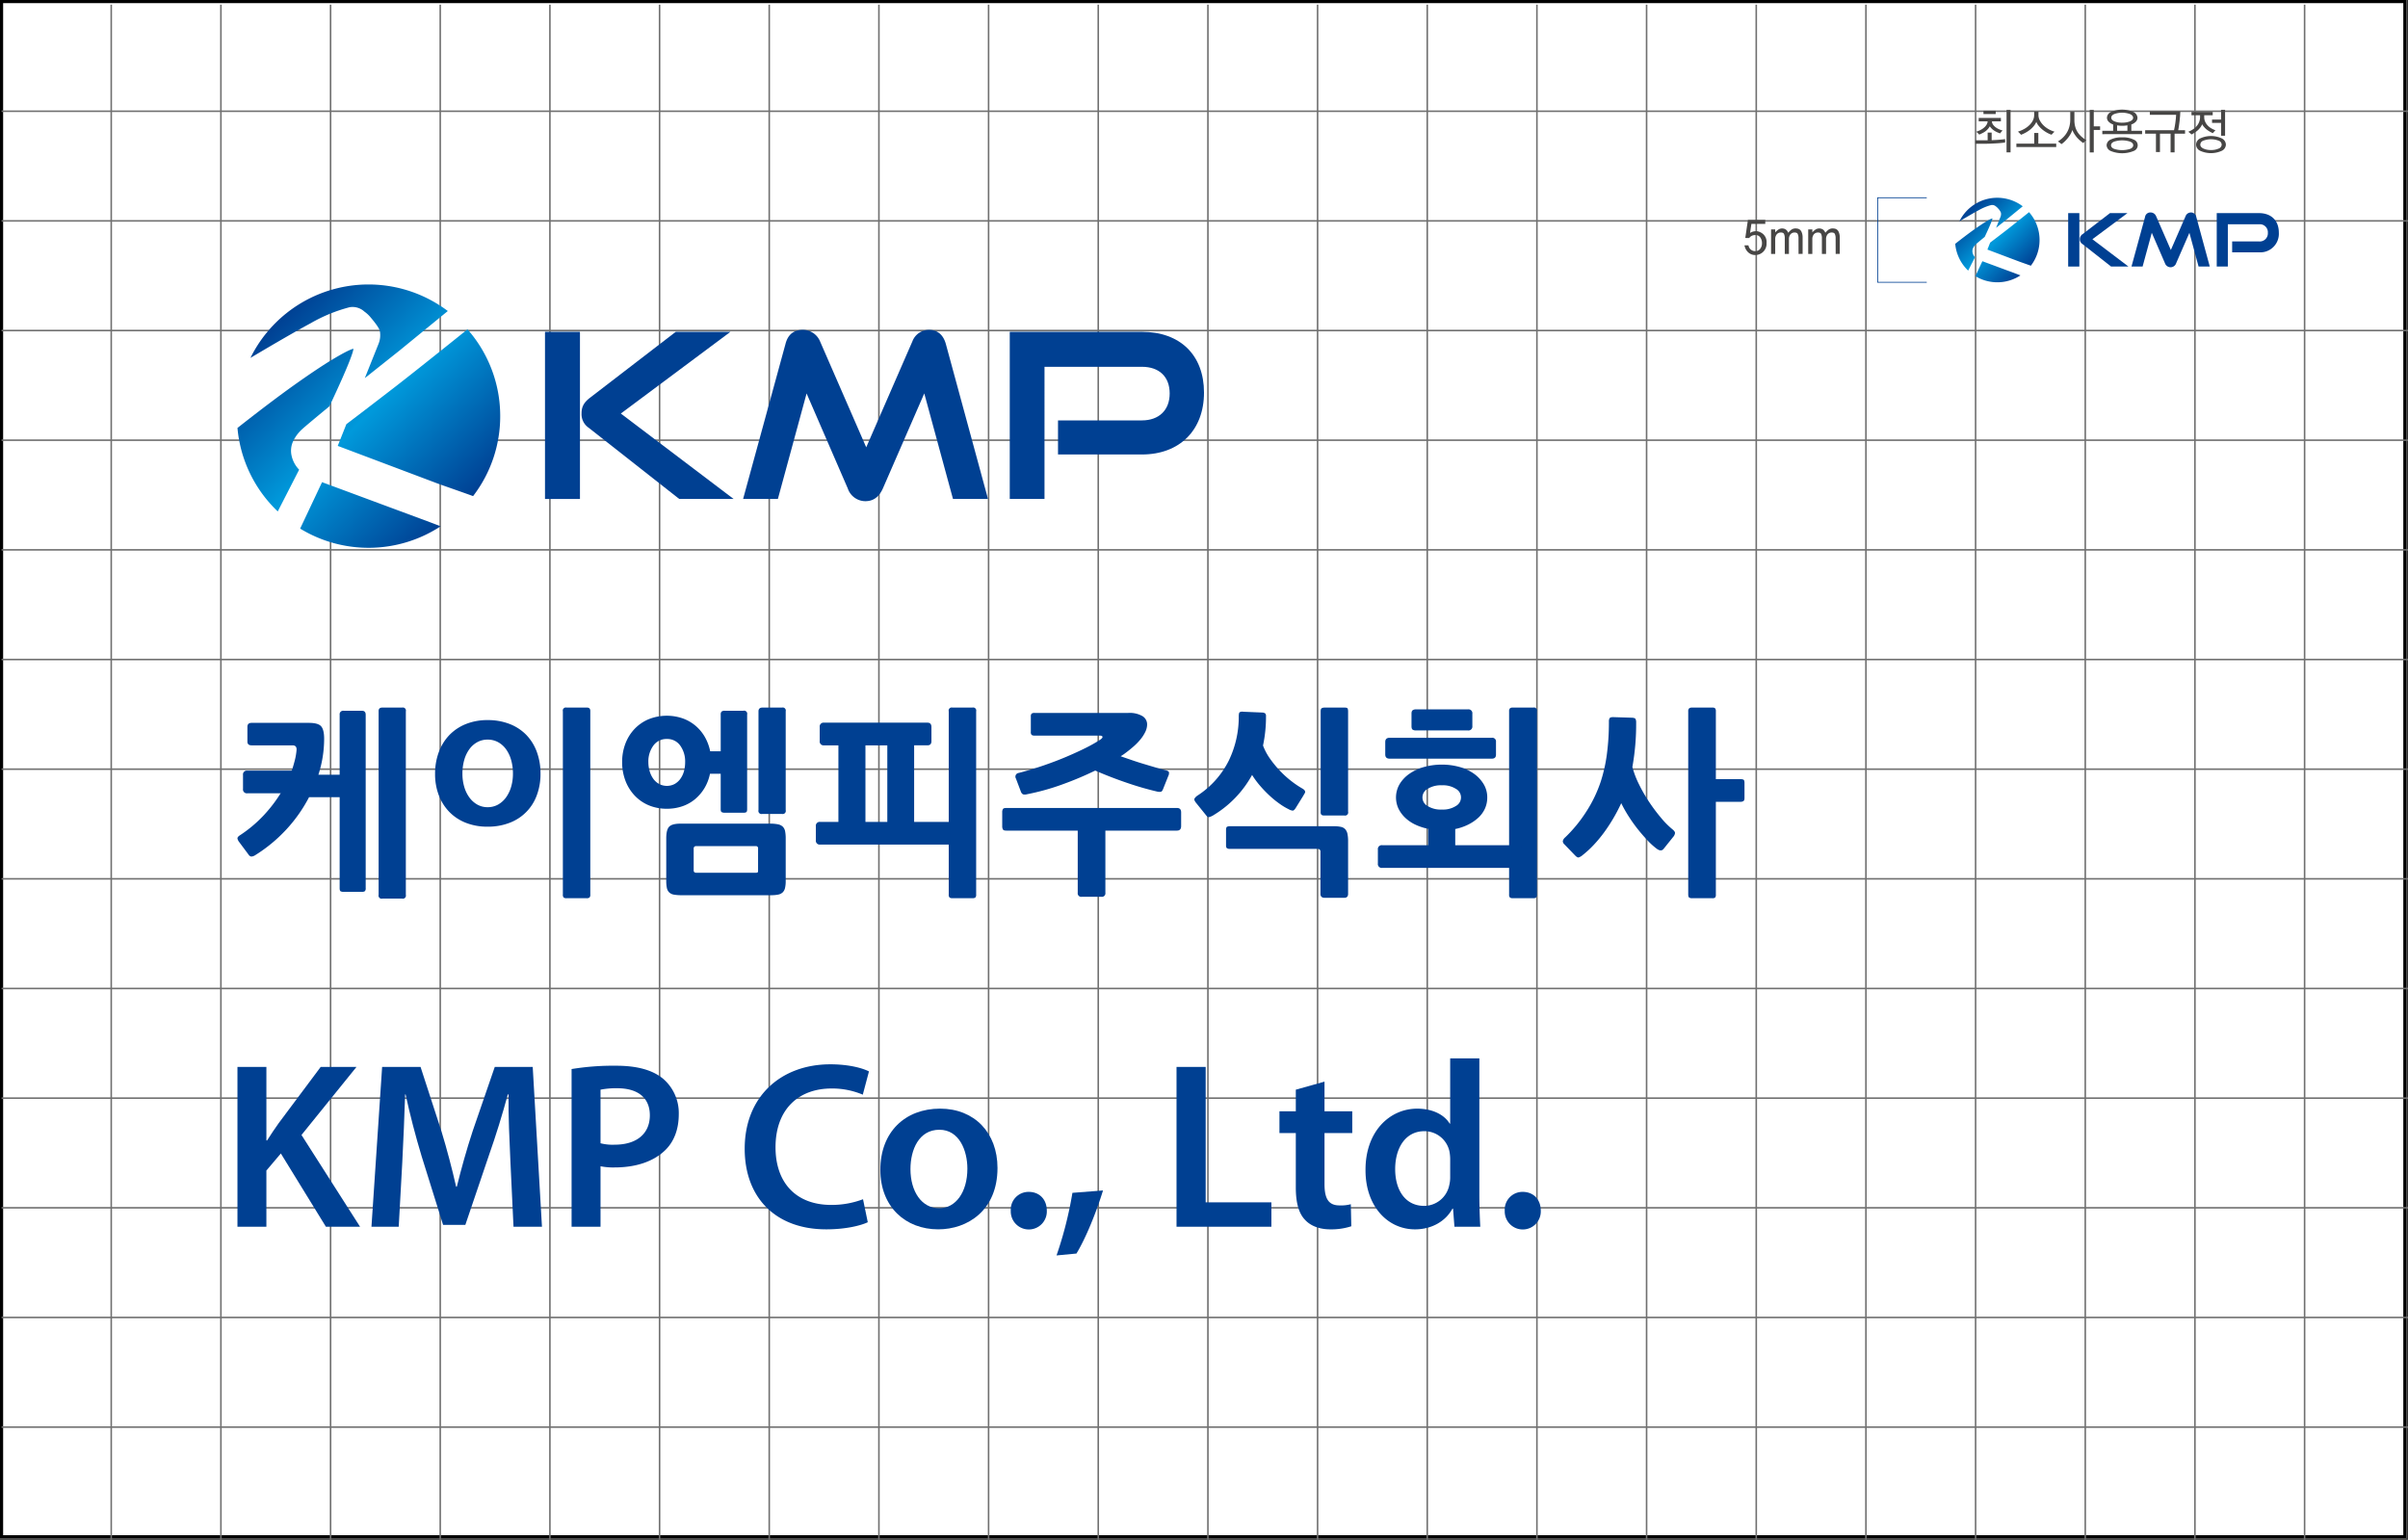
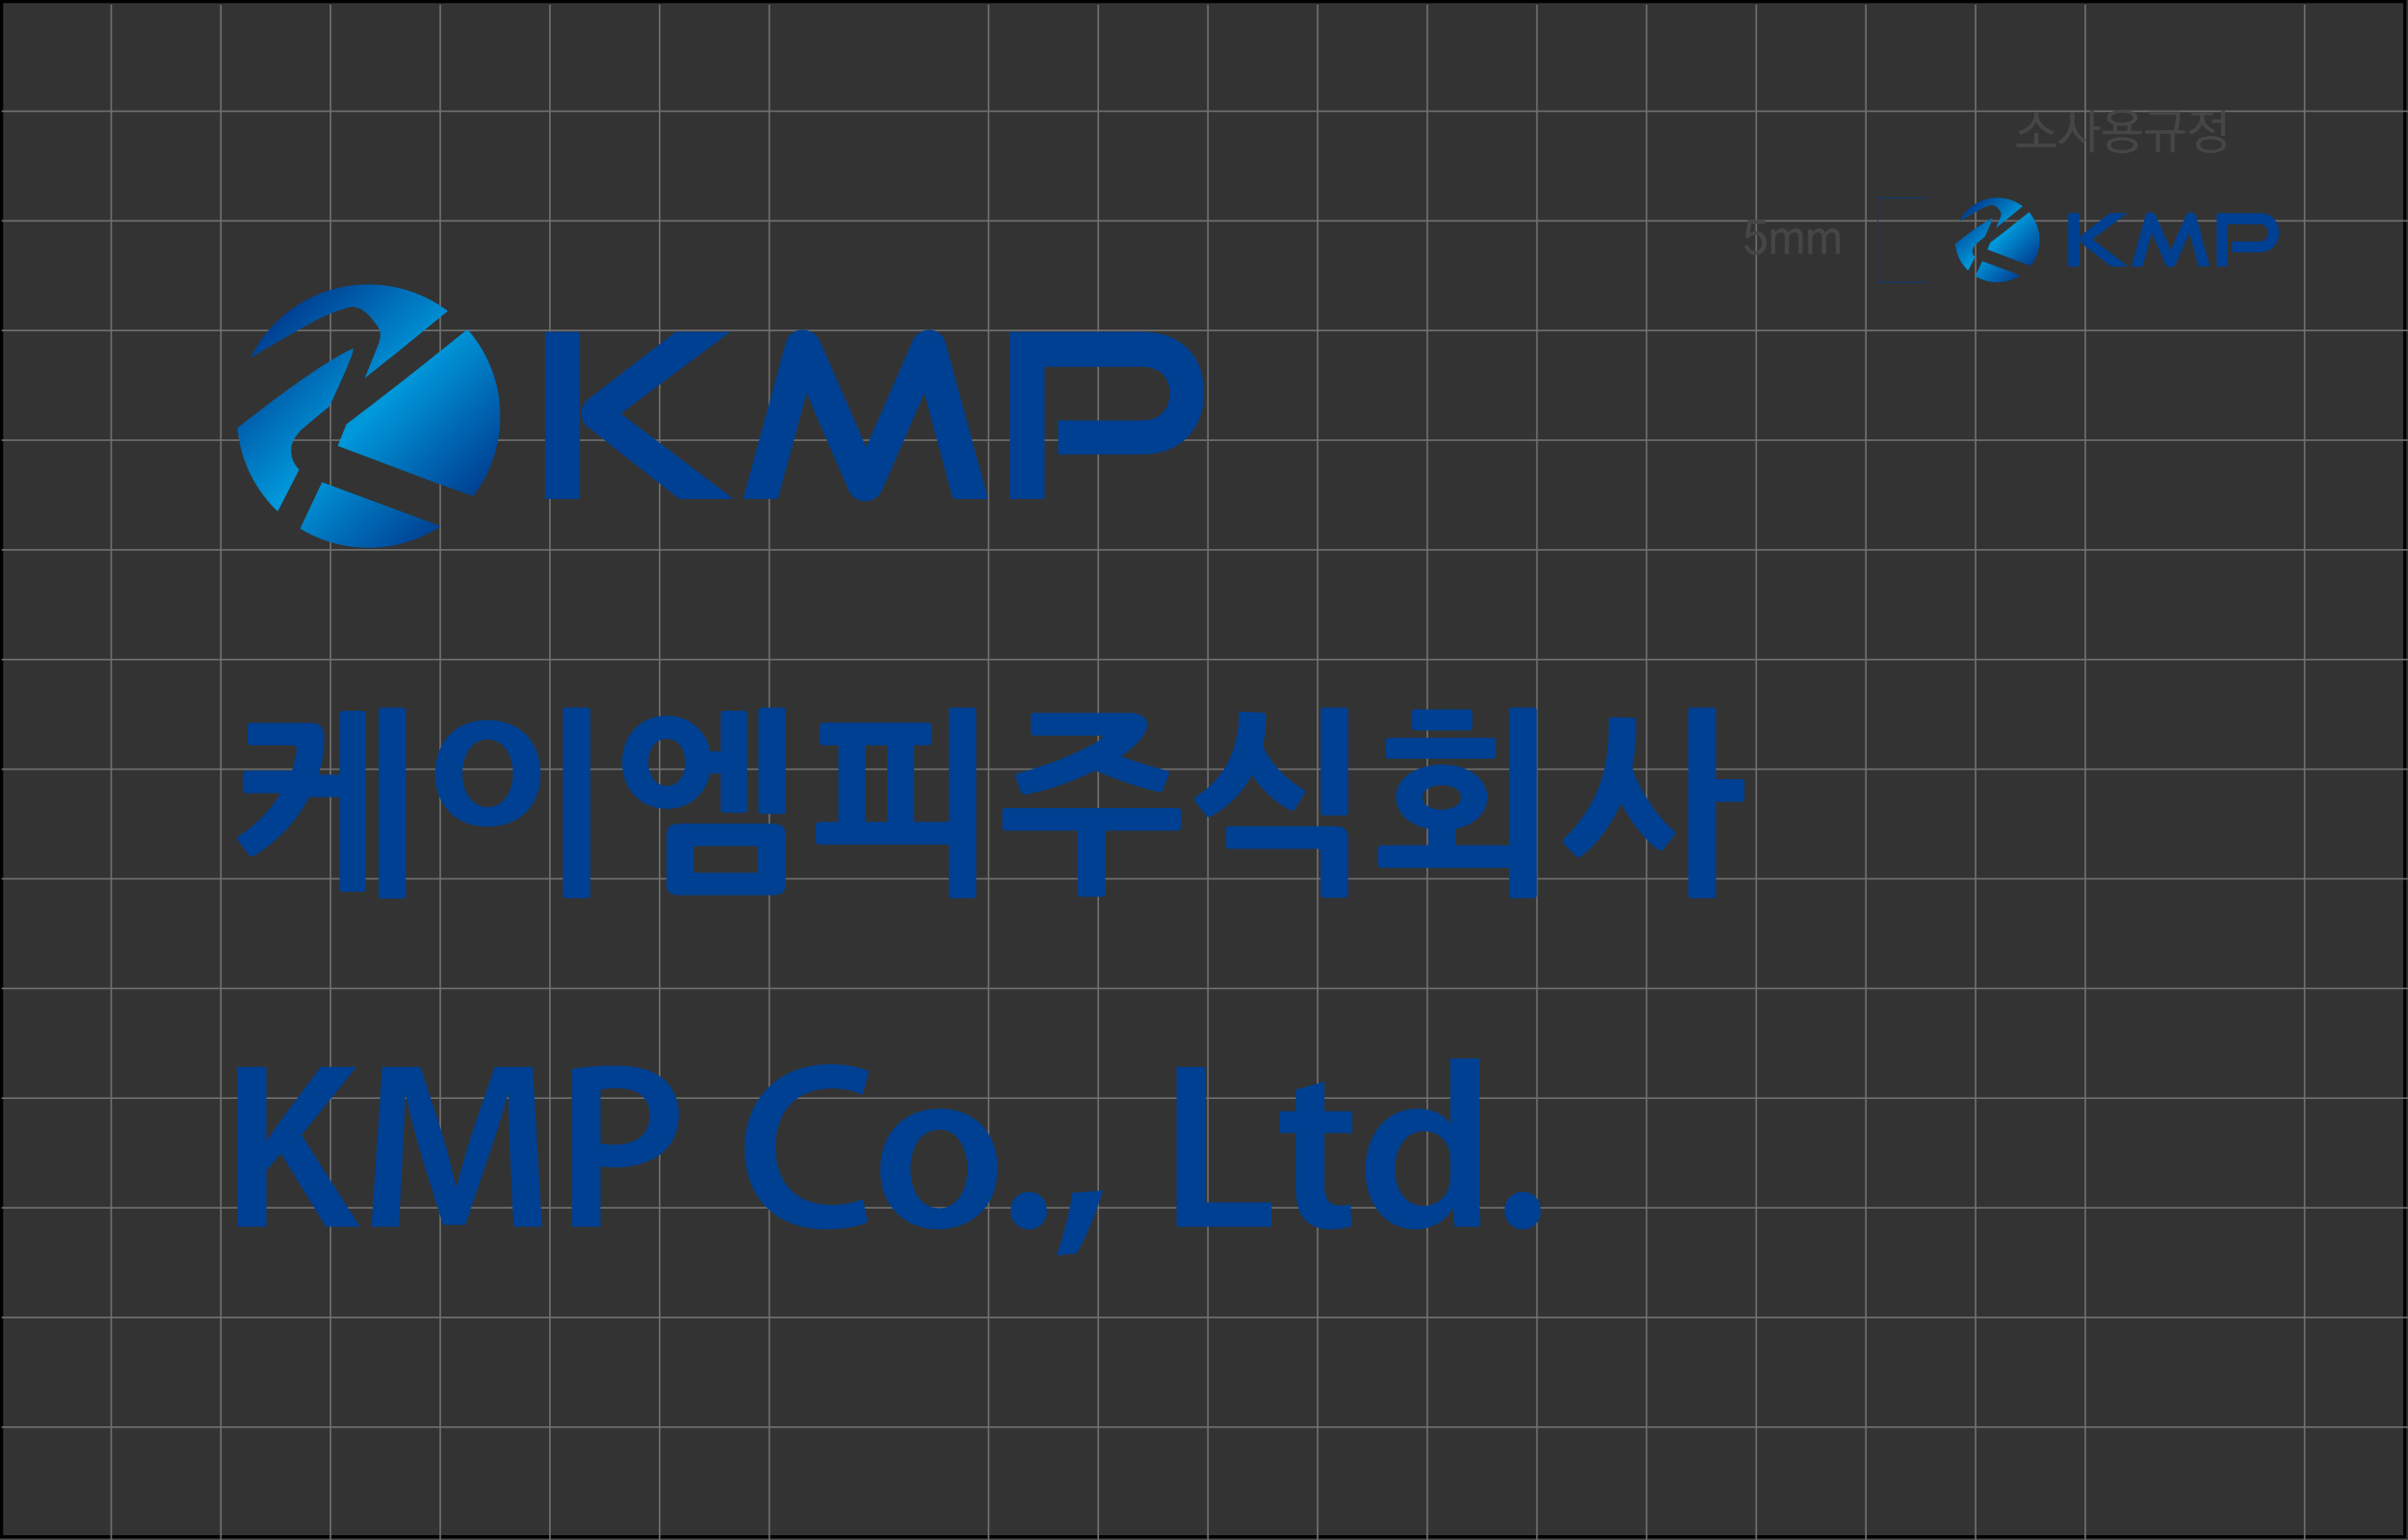
<svg xmlns="http://www.w3.org/2000/svg" width="768.5" height="491.5" viewBox="0 0 768.5 491.5">
  <rect x="0" y="0" width="768.5" height="491.5" fill="#333333" stroke="none" />
  <defs>
    <linearGradient id="linear-gradient" x1="0.144" y1="0.147" x2="0.85" y2="0.851" gradientUnits="objectBoundingBox">
      <stop offset="0" stop-color="#004093" />
      <stop offset="0.495" stop-color="#0099db" />
      <stop offset="1" stop-color="#004093" />
    </linearGradient>
  </defs>
  <g id="그룹_116" data-name="그룹 116" transform="translate(-192 -2189)">
    <g id="그룹_101" data-name="그룹 101">
      <g id="사각형_44" data-name="사각형 44" transform="translate(192 2189)" fill="#fff" stroke="#000" stroke-width="1">
-         <rect width="768" height="491" stroke="none" />
        <rect x="0.5" y="0.5" width="767" height="490" fill="none" />
      </g>
      <line id="선_12" data-name="선 12" x2="768" transform="translate(192.5 2224.5)" fill="none" stroke="#707070" stroke-width="0.5" />
      <line id="선_25" data-name="선 25" y2="490" transform="translate(227.5 2190.5)" fill="none" stroke="#707070" stroke-width="0.5" />
      <line id="선_27" data-name="선 27" y2="490" transform="translate(262.5 2190.5)" fill="none" stroke="#707070" stroke-width="0.5" />
      <line id="선_28" data-name="선 28" y2="490" transform="translate(297.5 2190.5)" fill="none" stroke="#707070" stroke-width="0.5" />
      <line id="선_29" data-name="선 29" y2="490" transform="translate(332.5 2190.5)" fill="none" stroke="#707070" stroke-width="0.5" />
      <line id="선_30" data-name="선 30" y2="490" transform="translate(367.5 2190.5)" fill="none" stroke="#707070" stroke-width="0.5" />
      <line id="선_31" data-name="선 31" y2="490" transform="translate(402.5 2190.5)" fill="none" stroke="#707070" stroke-width="0.5" />
      <line id="선_32" data-name="선 32" y2="490" transform="translate(437.5 2190.5)" fill="none" stroke="#707070" stroke-width="0.5" />
-       <line id="선_33" data-name="선 33" y2="490" transform="translate(472.5 2190.5)" fill="none" stroke="#707070" stroke-width="0.5" />
      <line id="선_34" data-name="선 34" y2="490" transform="translate(507.5 2190.5)" fill="none" stroke="#707070" stroke-width="0.5" />
      <line id="선_35" data-name="선 35" y2="490" transform="translate(542.5 2190.5)" fill="none" stroke="#707070" stroke-width="0.5" />
      <line id="선_36" data-name="선 36" y2="490" transform="translate(577.5 2190.5)" fill="none" stroke="#707070" stroke-width="0.5" />
      <line id="선_37" data-name="선 37" y2="490" transform="translate(612.5 2190.5)" fill="none" stroke="#707070" stroke-width="0.5" />
      <line id="선_38" data-name="선 38" y2="490" transform="translate(647.5 2190.5)" fill="none" stroke="#707070" stroke-width="0.5" />
      <line id="선_39" data-name="선 39" y2="490" transform="translate(682.5 2190.5)" fill="none" stroke="#707070" stroke-width="0.5" />
      <line id="선_40" data-name="선 40" y2="490" transform="translate(717.5 2190.5)" fill="none" stroke="#707070" stroke-width="0.5" />
      <line id="선_41" data-name="선 41" y2="490" transform="translate(752.5 2190.5)" fill="none" stroke="#707070" stroke-width="0.5" />
      <line id="선_42" data-name="선 42" y2="490" transform="translate(787.5 2190.5)" fill="none" stroke="#707070" stroke-width="0.5" />
      <line id="선_43" data-name="선 43" y2="490" transform="translate(822.5 2190.5)" fill="none" stroke="#707070" stroke-width="0.5" />
      <line id="선_44" data-name="선 44" y2="490" transform="translate(857.5 2190.5)" fill="none" stroke="#707070" stroke-width="0.5" />
-       <line id="선_45" data-name="선 45" y2="490" transform="translate(892.5 2190.5)" fill="none" stroke="#707070" stroke-width="0.5" />
      <line id="선_46" data-name="선 46" y2="490" transform="translate(927.5 2190.5)" fill="none" stroke="#707070" stroke-width="0.5" />
      <line id="선_13" data-name="선 13" x2="768" transform="translate(192.5 2259.5)" fill="none" stroke="#707070" stroke-width="0.5" />
      <line id="선_14" data-name="선 14" x2="768" transform="translate(192.5 2294.5)" fill="none" stroke="#707070" stroke-width="0.5" />
      <line id="선_15" data-name="선 15" x2="768" transform="translate(192.5 2329.5)" fill="none" stroke="#707070" stroke-width="0.5" />
      <line id="선_16" data-name="선 16" x2="768" transform="translate(192.5 2364.5)" fill="none" stroke="#707070" stroke-width="0.5" />
      <line id="선_17" data-name="선 17" x2="768" transform="translate(192.5 2399.5)" fill="none" stroke="#707070" stroke-width="0.5" />
      <line id="선_18" data-name="선 18" x2="768" transform="translate(192.5 2434.5)" fill="none" stroke="#707070" stroke-width="0.5" />
      <line id="선_19" data-name="선 19" x2="768" transform="translate(192.5 2469.5)" fill="none" stroke="#707070" stroke-width="0.5" />
      <line id="선_20" data-name="선 20" x2="768" transform="translate(192.5 2504.5)" fill="none" stroke="#707070" stroke-width="0.5" />
      <line id="선_21" data-name="선 21" x2="768" transform="translate(192.5 2539.5)" fill="none" stroke="#707070" stroke-width="0.5" />
      <line id="선_22" data-name="선 22" x2="768" transform="translate(192.5 2574.5)" fill="none" stroke="#707070" stroke-width="0.5" />
      <line id="선_23" data-name="선 23" x2="768" transform="translate(192.5 2609.5)" fill="none" stroke="#707070" stroke-width="0.5" />
      <line id="선_24" data-name="선 24" x2="768" transform="translate(192.5 2644.5)" fill="none" stroke="#707070" stroke-width="0.5" />
    </g>
    <g id="그룹_68" data-name="그룹 68" transform="translate(267.783 2279.796)">
      <g id="그룹_58" data-name="그룹 58" transform="translate(0 0)">
        <g id="그룹_57" data-name="그룹 57" transform="translate(98.149 14.481)">
          <rect id="사각형_10" data-name="사각형 10" width="11.161" height="53.352" transform="translate(0 0.633)" fill="#004092" />
          <path id="패스_7" data-name="패스 7" d="M405.008,142.506H387.555l-27.375,21.046c-1.933,1.486-2.686,2.878-2.686,4.962a5.23,5.23,0,0,0,2.255,4.6l28.923,22.74h17.349l-35.991-27.265Z" transform="translate(-345.823 -141.873)" fill="#004092" />
          <path id="패스_8" data-name="패스 8" d="M485.357,141.665a5.662,5.662,0,0,0-5.313,3.694l-14.728,33.8L450.59,145.365a5.959,5.959,0,0,0-5.526-3.7c-2.89,0-4.743,1.512-5.505,4.478L426.023,195.65h11.1l9.163-33.685,13.145,30.329a5.95,5.95,0,0,0,5.6,4.06c2.534,0,4.362-1.318,5.593-4.045l13.22-30.353,9.165,33.694h11.173l-13.466-49.519C489.664,142.439,487.221,141.665,485.357,141.665Z" transform="translate(-362.799 -141.665)" fill="#004092" />
          <path id="패스_9" data-name="패스 9" d="M581.32,142.506H539.15v53.352h11.091V153.668H581.32c5.554,0,8.868,3.184,8.868,8.519,0,5.3-3.4,8.589-8.868,8.589H554.55v10.879h26.77c12.041,0,19.821-7.751,19.821-19.75C601.141,149.939,593.546,142.506,581.32,142.506Z" transform="translate(-390.823 -141.873)" fill="#004092" />
        </g>
        <path id="패스_10" data-name="패스 10" d="M295.365,164.288a41.835,41.835,0,0,1-8.654,25.677c-1.731-.633-4-1.434-6.57-2.334-1.945-.682-3.783-1.327-4.794-1.7l-31.833-11.994,2.749-6.922c3.816-2.884,9.024-6.871,15.481-11.857,5.692-4.4,17.03-13.468,23.182-18.421A41.845,41.845,0,0,1,295.365,164.288ZM247.28,129.683a50.265,50.265,0,0,0-12.4,5.1c-4.316,2.328-10.776,6.05-19.226,11.07a42.019,42.019,0,0,1,62.99-14.961c-1.078.879-2.324,1.9-3.76,3.076q-6.232,5.107-11.535,9.44l-11.194,8.9,4.327-10.811a7.367,7.367,0,0,0,.475-4.2c-.135-.576-.6-1.6-2.994-4.431a10.093,10.093,0,0,0-1.933-1.784A5.585,5.585,0,0,0,247.28,129.683Zm29.26,69.789h0l-.152.1c-.011.008-.022.017-.033.023v0c-1-.386-2.036-.783-3.129-1.194l-34.716-12.883-6.992,14.821a41.972,41.972,0,0,0,45.025-.861Zm-47.7-22.179a7.17,7.17,0,0,1,.5-4.97,12.482,12.482,0,0,1,2.776-3.684c1.053-.956,3.913-3.354,8.741-7.33,6.536-13.858,7.593-17.444,7.671-18.362a.751.751,0,0,0-.094.011c-.634.136-2.211.788-6.128,3.111-3.212,1.909-7.429,4.714-12.531,8.337-5.034,3.576-11.532,8.5-18.261,13.807a41.882,41.882,0,0,0,12.858,26.646l6.823-13.325A9.264,9.264,0,0,1,228.836,177.293Z" transform="translate(-211.51 -122.416)" fill="url(#linear-gradient)" style="mix-blend-mode: multiply;isolation: isolate" />
      </g>
    </g>
    <g id="그룹_105" data-name="그룹 105" transform="translate(35.922 2215.682)">
      <g id="그룹_102" data-name="그룹 102">
        <path id="패스_42" data-name="패스 42" d="M531.693,238.43h-22.84v19.857a1.121,1.121,0,0,1-1.269,1.271H501.3a1.122,1.122,0,0,1-1.27-1.271V238.43H477.2c-.551,0-.9-.125-1.047-.38a2.134,2.134,0,0,1-.222-1.078V232.6a1.956,1.956,0,0,1,.222-1.047c.149-.233.5-.348,1.047-.348h54.5q1.333,0,1.332,1.4v4.377Q533.025,238.432,531.693,238.43Zm-16.558-24.677a7.929,7.929,0,0,1-.666.474c-.235.148-.477.309-.729.476q1.647.57,3.488,1.206t3.743,1.205q1.9.57,3.711,1.11t3.394.921c.592.17.942.359,1.047.571a1.814,1.814,0,0,1-.158,1.2l-1.651,4.125c-.211.592-.455.92-.728.983a2.905,2.905,0,0,1-1.111-.031,98.844,98.844,0,0,1-9.676-2.792q-5.234-1.777-10.182-3.934a107.368,107.368,0,0,1-10.562,4.441,74.7,74.7,0,0,1-11.2,3.11,2.467,2.467,0,0,1-1.3.032,1.629,1.629,0,0,1-.666-.857l-1.586-4.188a1.184,1.184,0,0,1,.888-1.777q4.122-1.075,7.994-2.41t7.231-2.76q3.36-1.43,6.092-2.792a46.2,46.2,0,0,0,4.566-2.569c.635-.422.92-.762.858-1.016s-.391-.38-.985-.38H486.268a1.5,1.5,0,0,1-.954-.222,1.342,1.342,0,0,1-.252-.983v-4.885a1.238,1.238,0,0,1,.252-.921,1.5,1.5,0,0,1,.954-.221H516.15a8.157,8.157,0,0,1,4.534,1.014,3.1,3.1,0,0,1,1.492,2.666,5.456,5.456,0,0,1-.571,2.347,11.843,11.843,0,0,1-1.521,2.379,19.333,19.333,0,0,1-2.254,2.316Q516.53,212.735,515.135,213.753Z" fill="#004092" />
        <path id="패스_43" data-name="패스 43" d="M543.492,233.419a5.184,5.184,0,0,1-1.619.729q-.412.033-.92-.665l-3.172-3.933c-.465-.593-.633-1.025-.506-1.3a3.042,3.042,0,0,1,.952-.985,28.477,28.477,0,0,0,10.023-11.2,32.053,32.053,0,0,0,3.172-14.117c0-.72.1-1.151.285-1.3a1.876,1.876,0,0,1,1.174-.159l6.027.254a1.734,1.734,0,0,1,.953.286,1.23,1.23,0,0,1,.254.919,43.791,43.791,0,0,1-.953,9.326,18.566,18.566,0,0,0,2.316,4.315,34.5,34.5,0,0,0,3.235,3.9,31.942,31.942,0,0,0,3.615,3.235,29.9,29.9,0,0,0,3.459,2.316c.549.34.826.678.826,1.015a1.169,1.169,0,0,1-.222.6,6.468,6.468,0,0,0-.35.6l-2.475,4c-.338.507-.634.773-.888.793a2.846,2.846,0,0,1-1.268-.413,20.565,20.565,0,0,1-2.918-1.744,30.324,30.324,0,0,1-3.14-2.538,38.77,38.77,0,0,1-3.045-3.14,27.533,27.533,0,0,1-2.635-3.552A34.092,34.092,0,0,1,543.492,233.419Zm41.619,26.455H578.83q-1.334,0-1.334-1.269V245.22a.84.84,0,0,0-.949-.951H548.568a1.752,1.752,0,0,1-.857-.192c-.233-.128-.35-.422-.35-.888V238.24q0-.888.35-1.048a2.089,2.089,0,0,1,.857-.157H581.81a9.7,9.7,0,0,1,2.286.222,2.5,2.5,0,0,1,1.363.793,3.331,3.331,0,0,1,.666,1.492,11.294,11.294,0,0,1,.191,2.252v16.811Q586.316,259.874,585.111,259.874Zm0-26.266h-6.345a1.5,1.5,0,0,1-.952-.22,1.229,1.229,0,0,1-.254-.921v-32.1c0-.549.118-.885.35-1.013a1.917,1.917,0,0,1,.92-.192h6.408c.549,0,.865.117.951.35a2.535,2.535,0,0,1,.127.855V232.4a.982.982,0,0,1-1.2,1.2Z" fill="#004092" />
        <path id="패스_44" data-name="패스 44" d="M611.882,246.565V237.86a17.385,17.385,0,0,1-4.093-1.333,12.284,12.284,0,0,1-3.234-2.187,10.232,10.232,0,0,1-2.159-2.919,8.441,8.441,0,0,1,.381-7.866,10.9,10.9,0,0,1,3.205-3.333,15.463,15.463,0,0,1,4.662-2.124,20.918,20.918,0,0,1,5.617-.731,20.665,20.665,0,0,1,5.55.731,14.651,14.651,0,0,1,4.6,2.124,11.131,11.131,0,0,1,3.141,3.333,8.086,8.086,0,0,1,1.174,4.281,8.544,8.544,0,0,1-.76,3.616,9.1,9.1,0,0,1-2.156,2.92,14.1,14.1,0,0,1-3.268,2.188,16.763,16.763,0,0,1-4.029,1.364v8.323m11.674-30.782H599.574q-1.4,0-1.4-1.332v-4q0-1.334,1.4-1.333h32.611a1.177,1.177,0,0,1,1.33,1.333V214.2Q633.515,215.467,632.185,215.465Zm-7.614-9.009H607.885a1.9,1.9,0,0,1-.92-.221c-.276-.149-.412-.518-.412-1.112v-4.059c0-.55.136-.911.412-1.08a1.713,1.713,0,0,1,.92-.254h16.686a1.235,1.235,0,0,1,1.4,1.4v3.933A1.235,1.235,0,0,1,624.571,206.456Zm-8.31,17.511a7.944,7.944,0,0,0-4.571,1.141,3.1,3.1,0,0,0-.031,5.456,7.911,7.911,0,0,0,4.6,1.142,7.654,7.654,0,0,0,4.472-1.142,3.111,3.111,0,0,0,0-5.456A7.654,7.654,0,0,0,616.261,223.967ZM645.378,260h-6.469a1.486,1.486,0,0,1-.953-.224,1.327,1.327,0,0,1-.254-.982V200.364a1.344,1.344,0,0,1,.254-.95,1.358,1.358,0,0,1,.953-.255h6.469a.984.984,0,0,1,1.207,1.205V258.8a1.336,1.336,0,0,1-.254.982A1.486,1.486,0,0,1,645.378,260Z" fill="#004092" />
        <path id="패스_45" data-name="패스 45" d="M687,244.269q-.827,1.013-2.283-.127a21.937,21.937,0,0,1-2.731-2.476q-1.52-1.586-3.076-3.521a47.691,47.691,0,0,1-2.98-4.155,41.428,41.428,0,0,1-2.444-4.315q-1.141,2.475-2.537,4.854a52.911,52.911,0,0,1-2.98,4.537,42.036,42.036,0,0,1-3.332,4,31.338,31.338,0,0,1-3.459,3.172,3.541,3.541,0,0,1-1.3.762c-.273.041-.625-.149-1.045-.572l-3.488-3.616a1.428,1.428,0,0,1-.51-.984,2.085,2.085,0,0,1,.762-1.237,44.411,44.411,0,0,0,6.693-8.153,41.885,41.885,0,0,0,4.662-9.674,49.089,49.089,0,0,0,1.967-8.819,78.625,78.625,0,0,0,.635-10.341,1.957,1.957,0,0,1,.222-1.046c.149-.233.518-.349,1.11-.349l6.09.189c.591.044.953.181,1.078.414a2.394,2.394,0,0,1,.193,1.109,77.2,77.2,0,0,1-1.207,14.213,29.992,29.992,0,0,0,2.158,5.613,49.649,49.649,0,0,0,3.266,5.646,55.882,55.882,0,0,0,3.744,4.982,27.187,27.187,0,0,0,3.584,3.613c.592.469.877.88.857,1.239a2.29,2.29,0,0,1-.6,1.237Zm24.553-15.036h-7.867V258.8a1.467,1.467,0,0,1-.223.982,1.344,1.344,0,0,1-.92.224h-6.406a1.636,1.636,0,0,1-.985-.224c-.189-.147-.285-.473-.285-.982V200.364a1.25,1.25,0,0,1,.285-.95,1.492,1.492,0,0,1,.985-.255h6.406a1.232,1.232,0,0,1,.92.255,1.487,1.487,0,0,1,.223.95V222h7.867a2.3,2.3,0,0,1,.92.158q.348.159.349,1.048v4.822q0,.761-.349.983A1.689,1.689,0,0,1,711.55,229.233Z" fill="#004092" />
      </g>
      <g id="그룹_103" data-name="그룹 103">
        <path id="패스_46" data-name="패스 46" d="M249.313,218.953q.507-1.583.889-3.108a19.317,19.317,0,0,0,.506-2.981q.191-1.648-1.268-1.649H236.371q-1.332,0-1.332-1.206v-4.7q0-1.269,1.332-1.269h18.272q2.982,0,3.934,1.109t.95,3.967a37.221,37.221,0,0,1-1.839,11.483h6.788V201.445a1.122,1.122,0,0,1,1.269-1.27h5.836q1.206,0,1.206,1.27v55.321a1.35,1.35,0,0,1-.252.984,1.5,1.5,0,0,1-.954.222h-5.836a1.887,1.887,0,0,1-.984-.19c-.189-.129-.285-.467-.285-1.016V227.771h-9.77a47.193,47.193,0,0,1-7.232,10.279,48.288,48.288,0,0,1-10.088,8.31,2.43,2.43,0,0,1-1.142.35,1.317,1.317,0,0,1-.825-.6l-2.981-4a2.823,2.823,0,0,1-.572-1.14c-.043-.3.168-.614.636-.953a41.448,41.448,0,0,0,7.739-6.471A45.035,45.035,0,0,0,245.952,226M284.4,260.129h-6.281a.983.983,0,0,1-1.205-1.2v-58.56a1.238,1.238,0,0,1,.285-.95,1.482,1.482,0,0,1,.982-.255H284.4a.983.983,0,0,1,1.2,1.205v58.56a.983.983,0,0,1-1.2,1.2Z" fill="#004092" />
        <path id="패스_47" data-name="패스 47" d="M368.9,231.452a14.608,14.608,0,0,1-5.868-1.141,13.139,13.139,0,0,1-4.5-3.172,14.3,14.3,0,0,1-2.888-4.727,16.5,16.5,0,0,1-1.015-5.868,16.332,16.332,0,0,1,1.015-5.807,13.976,13.976,0,0,1,2.888-4.694,13.333,13.333,0,0,1,4.5-3.14,15.586,15.586,0,0,1,10.945-.286A13.229,13.229,0,0,1,378.1,205a13.43,13.43,0,0,1,2.951,3.585,15.276,15.276,0,0,1,1.681,4.535h3.359V201.381a1.249,1.249,0,0,1,.285-.952,1.622,1.622,0,0,1,1.048-.254h5.9a.984.984,0,0,1,1.2,1.206v30.2c0,.506-.085.825-.255.95a1.678,1.678,0,0,1-.95.192h-5.9a2.041,2.041,0,0,1-1.015-.192c-.214-.125-.318-.444-.318-.95V220.286h-3.421a14.525,14.525,0,0,1-1.714,4.505,13.909,13.909,0,0,1-2.952,3.52,12.723,12.723,0,0,1-4.057,2.317A14.933,14.933,0,0,1,368.9,231.452Zm0-22.268a5.1,5.1,0,0,0-4.315,2.126A8.524,8.524,0,0,0,363,216.544a10.262,10.262,0,0,0,.412,2.917,7.972,7.972,0,0,0,1.173,2.443,5.6,5.6,0,0,0,1.875,1.651,5.325,5.325,0,0,0,4.915,0,5.7,5.7,0,0,0,1.838-1.651,7.472,7.472,0,0,0,1.144-2.41,10.93,10.93,0,0,0,.381-2.95,8.633,8.633,0,0,0-1.555-5.234A5.014,5.014,0,0,0,368.9,209.184Zm33.24,49.866H373.658a13.666,13.666,0,0,1-2.539-.19,2.877,2.877,0,0,1-1.491-.729,2.8,2.8,0,0,1-.729-1.429,11.166,11.166,0,0,1-.19-2.283V240.9q0-2.79.951-3.743c.636-.635,1.838-.951,3.616-.951h28.543a12.152,12.152,0,0,1,2.57.221,3.093,3.093,0,0,1,1.524.76,2.85,2.85,0,0,1,.728,1.461,11.712,11.712,0,0,1,.191,2.317v13.511a9.686,9.686,0,0,1-.222,2.285,2.812,2.812,0,0,1-.762,1.4,2.96,2.96,0,0,1-1.459.7A11.473,11.473,0,0,1,402.136,259.05Zm-4.123-14.908a.672.672,0,0,0-.761-.761H378.289a.73.73,0,0,0-.826.824v6.914c0,.508.277.761.826.761h18.9a1.537,1.537,0,0,0,.666-.093q.157-.1.158-.732Zm7.614-11.04h-6.281a.984.984,0,0,1-1.205-1.206V200.364c0-.8.422-1.205,1.268-1.205h6.218a.984.984,0,0,1,1.2,1.205V231.9a.984.984,0,0,1-1.2,1.206Z" fill="#004092" />
        <path id="패스_48" data-name="패스 48" d="M423.65,239.97V211.215h-4.568a1.234,1.234,0,0,1-1.395-1.4v-4.439a1.234,1.234,0,0,1,1.395-1.4h32.992q1.266,0,1.268,1.4v4.5q0,1.334-1.268,1.334h-4.252v27.867m-8.564.571V211.215h-6.979v28.693q1.776-.064,3.522-.1T439.258,239.653ZM466.412,260h-6.344a1.48,1.48,0,0,1-.953-.224,1.328,1.328,0,0,1-.252-.982V200.364a.982.982,0,0,1,1.2-1.205h6.344a.984.984,0,0,1,1.205,1.205V258.8a1.336,1.336,0,0,1-.254.982A1.487,1.487,0,0,1,466.412,260Z" fill="#004092" />
      </g>
      <path id="패스_49" data-name="패스 49" d="M422.42,242.887h-4.566a1.236,1.236,0,0,1-1.4-1.4V237.05a1.235,1.235,0,0,1,1.4-1.4H463.2q1.266,0,1.268,1.4v4.5q0,1.332-1.268,1.333H422.42Z" fill="#004092" />
      <path id="패스_50" data-name="패스 50" d="M601.787,250.328h-4.566a1.235,1.235,0,0,1-1.4-1.4v-4.44a1.235,1.235,0,0,1,1.4-1.4h43.495c.844,0,1.269.465,1.269,1.4v4.5c0,.889-.425,1.333-1.269,1.333H601.787Z" fill="#004092" />
      <path id="패스_51" data-name="패스 51" d="M239.6,226.52h-4.567a1.235,1.235,0,0,1-1.4-1.4v-4.44a1.234,1.234,0,0,1,1.4-1.4h16.279c.845,0,1.27.464,1.27,1.4v4.5c0,.889-.425,1.334-1.27,1.334H239.6Z" fill="#004092" />
      <g id="그룹_104" data-name="그룹 104">
        <path id="패스_52" data-name="패스 52" d="M344.214,199.414a1.353,1.353,0,0,0-.95-.255h-6.345a.984.984,0,0,0-1.205,1.205V258.8a1.323,1.323,0,0,0,.254.982,1.477,1.477,0,0,0,.951.224h6.345a1.479,1.479,0,0,0,.95-.224,1.331,1.331,0,0,0,.255-.982V200.364A1.348,1.348,0,0,0,344.214,199.414Z" fill="#004092" />
        <path id="패스_53" data-name="패스 53" d="M324.025,207.866a14.965,14.965,0,0,0-5.312-3.475,19.031,19.031,0,0,0-7.025-1.235,18.222,18.222,0,0,0-6.928,1.262,15.137,15.137,0,0,0-5.279,3.523,15.729,15.729,0,0,0-3.364,5.432,19.722,19.722,0,0,0-1.187,6.974,18.81,18.81,0,0,0,1.187,6.794,15.585,15.585,0,0,0,3.364,5.325,15,15,0,0,0,5.279,3.474,18.554,18.554,0,0,0,6.928,1.235,19.011,19.011,0,0,0,7.025-1.235,14.75,14.75,0,0,0,8.677-8.774,19.309,19.309,0,0,0,1.188-6.923,19.717,19.717,0,0,0-1.188-6.973A15.411,15.411,0,0,0,324.025,207.866Zm-4.827,16.6a10.92,10.92,0,0,1-1.646,3.4,7.962,7.962,0,0,1-2.538,2.265,6.706,6.706,0,0,1-3.329.824,6.561,6.561,0,0,1-3.259-.824,7.93,7.93,0,0,1-2.538-2.265,10.877,10.877,0,0,1-1.647-3.4,14.731,14.731,0,0,1-.582-4.22,15.666,15.666,0,0,1,.582-4.375,10.843,10.843,0,0,1,1.647-3.448,7.707,7.707,0,0,1,2.538-2.239,6.736,6.736,0,0,1,3.259-.8,6.886,6.886,0,0,1,3.329.8,7.737,7.737,0,0,1,2.538,2.239,10.884,10.884,0,0,1,1.646,3.448,15.666,15.666,0,0,1,.583,4.375A14.731,14.731,0,0,1,319.2,224.463Z" fill="#004092" />
      </g>
    </g>
    <g id="그룹_107" data-name="그룹 107" transform="translate(34.564 2177.215)">
      <g id="그룹_106" data-name="그룹 106">
        <path id="패스_54" data-name="패스 54" d="M233.219,352.32h9.234v23.463h.227c1.211-1.968,2.5-3.785,3.709-5.525l13.395-17.938h11.429l-17.559,21.722,18.694,29.29h-10.9l-14.38-23.387-4.616,5.45v17.937h-9.234Z" fill="#004092" />
        <path id="패스_55" data-name="패스 55" d="M320.33,382.519c-.3-6.585-.682-14.532-.6-21.419H319.5c-1.666,6.207-3.785,13.093-6.055,19.527l-7.493,22.1h-7.114l-6.812-21.8c-1.967-6.51-3.784-13.473-5.146-19.83h-.151c-.227,6.66-.53,14.758-.909,21.721l-1.134,20.511h-8.7l3.406-51.012h12.261l6.661,20.511c1.816,5.979,3.4,12.034,4.691,17.71h.228c1.362-5.525,3.1-11.807,5.071-17.785l7.038-20.436h12.109l2.952,51.012h-9.082Z" fill="#004092" />
        <path id="패스_56" data-name="패스 56" d="M339.855,353a82.073,82.073,0,0,1,14.229-1.06c6.812,0,11.731,1.439,14.986,4.163a14.406,14.406,0,0,1,4.994,11.277c0,4.844-1.513,8.779-4.313,11.5-3.784,3.708-9.536,5.524-16.12,5.524a20.339,20.339,0,0,1-4.541-.378v19.3h-9.235Zm9.235,23.689a15.549,15.549,0,0,0,4.541.454c6.963,0,11.2-3.481,11.2-9.385,0-5.676-3.936-8.627-10.369-8.627a25.735,25.735,0,0,0-5.373.453Z" fill="#004092" />
        <path id="패스_57" data-name="패스 57" d="M434.382,401.894c-2.195,1.059-7.038,2.27-13.245,2.27-16.2,0-26.035-10.142-26.035-25.732,0-16.8,11.731-26.944,27.322-26.944,6.131,0,10.444,1.287,12.336,2.271l-1.967,7.417a25.066,25.066,0,0,0-9.99-1.968c-10.369,0-17.862,6.509-17.862,18.77,0,11.276,6.508,18.391,17.786,18.391a28.28,28.28,0,0,0,10.141-1.816Z" fill="#004092" />
        <path id="패스_58" data-name="패스 58" d="M475.781,384.563c0,13.546-9.537,19.6-18.922,19.6-10.368,0-18.466-7.114-18.466-19,0-12.109,7.947-19.527,19.072-19.527C468.439,365.641,475.781,373.361,475.781,384.563Zm-27.776.377c0,7.115,3.557,12.488,9.157,12.488,5.3,0,9.007-5.147,9.007-12.639,0-5.752-2.573-12.412-8.931-12.412C450.654,372.377,448.005,378.81,448.005,384.94Z" fill="#004092" />
        <path id="패스_59" data-name="패스 59" d="M480.018,398.185a5.667,5.667,0,0,1,5.751-5.979c3.407,0,5.752,2.422,5.752,5.979a5.756,5.756,0,1,1-11.5,0Z" fill="#004092" />
        <path id="패스_60" data-name="패스 60" d="M494.624,412.489a122.541,122.541,0,0,0,5.071-19.98l9.763-.757c-2.194,7.114-5.524,15.288-8.477,20.132Z" fill="#004092" />
        <path id="패스_61" data-name="패스 61" d="M532.918,352.32h9.309v43.216h20.964v7.8H532.918Z" fill="#004092" />
        <path id="패스_62" data-name="패스 62" d="M580.144,357.014v9.46H589v6.962h-8.855v16.273c0,4.541,1.211,6.811,4.768,6.811a12.153,12.153,0,0,0,3.633-.378l.151,7.038a20.417,20.417,0,0,1-6.735.984c-3.483,0-6.282-1.135-8.024-3.027-2.043-2.119-2.951-5.526-2.951-10.369V373.436h-5.222v-6.962h5.222v-6.888Z" fill="#004092" />
        <path id="패스_63" data-name="패스 63" d="M629.564,349.6v43.367c0,3.784.153,7.871.3,10.369h-8.249l-.454-5.828h-.151c-2.2,4.087-6.661,6.66-11.958,6.66-8.856,0-15.819-7.492-15.819-18.846-.075-12.336,7.645-19.677,16.5-19.677,5.071,0,8.7,2.044,10.368,4.768h.152V349.6Zm-9.308,32.242a13.965,13.965,0,0,0-.227-2.5,8.165,8.165,0,0,0-8.023-6.509c-5.979,0-9.309,5.3-9.309,12.109s3.33,11.732,9.234,11.732a8.211,8.211,0,0,0,8.022-6.585,10.376,10.376,0,0,0,.3-2.725Z" fill="#004092" />
        <path id="패스_64" data-name="패스 64" d="M637.664,398.185a5.668,5.668,0,0,1,5.752-5.979c3.4,0,5.752,2.422,5.752,5.979a5.756,5.756,0,1,1-11.5,0Z" fill="#004092" />
      </g>
    </g>
    <g id="그룹_115" data-name="그룹 115" transform="translate(75.598 2044.036)">
      <g id="그룹_110" data-name="그룹 110" transform="translate(776.449 212.783)">
        <rect id="사각형_45" data-name="사각형 45" width="3.565" height="17.056" transform="translate(0 0.201)" fill="#004092" />
        <path id="패스_76" data-name="패스 76" d="M744.567,197.31h-5.579l-8.752,6.728a1.828,1.828,0,0,0-.858,1.587,1.673,1.673,0,0,0,.721,1.469l9.245,7.269h5.546l-11.506-8.717Z" transform="translate(-725.649 -197.108)" fill="#004092" />
        <path id="패스_77" data-name="패스 77" d="M757,197.2a1.815,1.815,0,0,0-1.7,1.18l-4.705,10.8-4.711-10.8a1.9,1.9,0,0,0-1.766-1.182,1.687,1.687,0,0,0-1.757,1.431l-4.328,15.824h3.55l2.929-10.769,4.2,9.7a1.908,1.908,0,0,0,1.793,1.3,1.879,1.879,0,0,0,1.787-1.292l4.224-9.7,2.929,10.769h3.573l-4.305-15.828A1.7,1.7,0,0,0,757,197.2Z" transform="translate(-717.828 -197.204)" fill="#004092" />
        <path id="패스_78" data-name="패스 78" d="M765.808,197.31h-13.48v17.054h3.546V200.879h9.934a2.554,2.554,0,0,1,2.836,2.722,2.592,2.592,0,0,1-2.836,2.747h-8.558v3.477h8.558a5.926,5.926,0,0,0,6.334-6.315C772.143,199.685,769.716,197.31,765.808,197.31Z" transform="translate(-704.916 -197.108)" fill="#004092" />
      </g>
      <path id="패스_80" data-name="패스 80" d="M711.136,221.712H695.478V194.736h15.658" transform="translate(20.176 13.35)" fill="none" stroke="#004092" stroke-miterlimit="10" stroke-width="0.25" />
      <g id="그룹_112" data-name="그룹 112" transform="translate(746.839 179.958)">
        <g id="그룹_111" data-name="그룹 111">
-           <path id="패스_81" data-name="패스 81" d="M721.348,190.406q-1.111.168-3.114.282t-3.375.114h-3V189.69h3.913v-2.452h1.279v2.421c.284,0,.933-.032,1.941-.1s1.795-.145,2.353-.236Zm-3.868-5.718a4.009,4.009,0,0,0,.807.83,5.464,5.464,0,0,0,1.1.647,7.757,7.757,0,0,0,1.157.419,4.174,4.174,0,0,0-.443.457l-.364.457q-.44-.151-.908-.358a7.5,7.5,0,0,1-.9-.48,5.5,5.5,0,0,1-.815-.647,4.294,4.294,0,0,1-.647-.784,4.528,4.528,0,0,1-.563.807,6.149,6.149,0,0,1-.685.67,5.872,5.872,0,0,1-.99.64c-.354.183-.729.362-1.127.533-.131-.143-.291-.3-.48-.472s-.358-.32-.51-.442a7.946,7.946,0,0,0,1.477-.609,5.388,5.388,0,0,0,1.233-.883,3.506,3.506,0,0,0,.662-.853,2.277,2.277,0,0,0,.282-.975h-2.847v-1.081H720v1.081h-2.847v.03A1.694,1.694,0,0,0,717.481,184.688Zm-3.043-3.373V180.25h3.909v1.066Zm7.368,12.242V180.006h1.279v13.552Z" transform="translate(-711.862 -179.915)" fill="#474645" />
          <path id="패스_82" data-name="패스 82" d="M718.734,191.592v-1.081h5.7V187.1h1.308v3.411h5.71v1.081Zm7.515-8.428a6.348,6.348,0,0,0,1.21,1.576,7.644,7.644,0,0,0,1.629,1.188,8.728,8.728,0,0,0,1.812.761c-.162.164-.329.327-.5.495a5.516,5.516,0,0,0-.432.48,8.294,8.294,0,0,1-1.393-.617,10.161,10.161,0,0,1-1.439-.952,8.17,8.17,0,0,1-1.218-1.188,4.969,4.969,0,0,1-.822-1.34,5.657,5.657,0,0,1-.815,1.325,8,8,0,0,1-1.167,1.157,10.346,10.346,0,0,1-1.391.929,11.341,11.341,0,0,1-1.5.7c-.124-.141-.266-.3-.434-.472s-.354-.35-.556-.533a10.106,10.106,0,0,0,2-.853,7.786,7.786,0,0,0,1.652-1.218A5.675,5.675,0,0,0,724,183.1a3.767,3.767,0,0,0,.411-1.705v-1.1h1.368v1.1A3.681,3.681,0,0,0,726.248,183.164Z" transform="translate(-705.654 -179.654)" fill="#474645" />
          <path id="패스_83" data-name="패스 83" d="M731.192,185.236a6.472,6.472,0,0,0,.67,1.652,6.968,6.968,0,0,0,1.241,1.53,9.622,9.622,0,0,0,1.685,1.256,4.921,4.921,0,0,0-.544.457c-.175.173-.325.325-.447.457-.326-.234-.657-.491-.99-.777a9.941,9.941,0,0,1-.944-.914,10.6,10.6,0,0,1-.891-1.188,6.869,6.869,0,0,1-.662-1.309,5.441,5.441,0,0,1-.533,1.249,10.765,10.765,0,0,1-.838,1.249,12.11,12.11,0,0,1-1.037,1.142,7.125,7.125,0,0,1-1.079.883c-.131-.122-.3-.263-.51-.426a6.112,6.112,0,0,0-.619-.426,8.717,8.717,0,0,0,1.715-1.348,7.447,7.447,0,0,0,1.981-3.525,8.691,8.691,0,0,0,.249-2.117V180.6h1.325v2.7A7.812,7.812,0,0,0,731.192,185.236Zm5.954-5.23v5.253h2.023V186.4h-2.023v7.172h-1.294V180.006Z" transform="translate(-699.368 -179.915)" fill="#474645" />
          <path id="패스_84" data-name="패스 84" d="M733.143,187.785V186.7H736.6v-2.01a3.489,3.489,0,0,1-1.477-.921,1.841,1.841,0,0,1-.5-1.241,2.145,2.145,0,0,1,1.271-1.827,8.962,8.962,0,0,1,7.195.015,2.177,2.177,0,0,1,1.279,1.842,1.812,1.812,0,0,1-.495,1.218,3.44,3.44,0,0,1-1.469.914v2.01h3.428v1.081Zm2.655,1.728a7.749,7.749,0,0,1,3.679-.708,7.609,7.609,0,0,1,3.683.723,1.92,1.92,0,0,1,.008,3.616,9.654,9.654,0,0,1-7.37,0,2.113,2.113,0,0,1-1.287-1.812A2.084,2.084,0,0,1,735.8,189.513Zm1.1,2.962a8.235,8.235,0,0,0,5.139,0q.974-.411.974-1.127,0-.762-.974-1.172a8.235,8.235,0,0,0-5.139,0q-.968.411-.967,1.157Q735.928,192.063,736.895,192.474Zm.047-8.809a5.934,5.934,0,0,0,2.52.449,6.333,6.333,0,0,0,2.535-.434c.655-.289.98-.666.98-1.134s-.325-.864-.98-1.165a7.434,7.434,0,0,0-5.048-.015c-.64.289-.959.674-.959,1.15S736.306,183.367,736.942,183.666Zm4.208,1.3a6.56,6.56,0,0,1-.8.114c-.289.027-.586.038-.889.038-.287,0-.567-.011-.847-.038s-.531-.057-.754-.1V186.7h3.289Z" transform="translate(-692.638 -179.958)" fill="#474645" />
          <path id="패스_85" data-name="패스 85" d="M749.721,187.358v5.969h-1.279v-5.969h-3.394v5.862h-1.279v-5.862h-3.443v-1.1h9.212q.26-1.156.434-2.444t.238-2.474h-8.392v-1.081h9.732q-.046,1.448-.246,3.137t-.424,2.863h2.178v1.1Z" transform="translate(-686.149 -179.683)" fill="#474645" />
          <path id="패스_86" data-name="패스 86" d="M752.926,183.736a4.173,4.173,0,0,0,.752,1.165,5.042,5.042,0,0,0,1.18.967,7.421,7.421,0,0,0,1.38.647c-.164.152-.32.312-.472.48s-.28.312-.383.434c-.293-.131-.609-.293-.952-.487a8.088,8.088,0,0,1-1-.67,6.256,6.256,0,0,1-.813-.777,4.694,4.694,0,0,1-.632-.914,4.4,4.4,0,0,1-.535.967,6.566,6.566,0,0,1-.76.876,9.128,9.128,0,0,1-1,.784,8.948,8.948,0,0,1-1.1.632,5.712,5.712,0,0,0-.472-.411c-.2-.162-.39-.308-.561-.442a8.156,8.156,0,0,0,1.627-.868,5.313,5.313,0,0,0,1.264-1.218,4.3,4.3,0,0,0,.87-2.649v-.533h-2.741v-1.081h6.774v1.081h-2.71v.579A3.528,3.528,0,0,0,752.926,183.736Zm-1.622,5.39a8.179,8.179,0,0,1,6.989,0,2.285,2.285,0,0,1,1.264,1.957,2.258,2.258,0,0,1-1.264,1.957,8.325,8.325,0,0,1-6.989,0,2.255,2.255,0,0,1-1.264-1.957A2.281,2.281,0,0,1,751.3,189.126Zm1.089,3.22a5.558,5.558,0,0,0,2.4.472,5.715,5.715,0,0,0,2.438-.464,1.413,1.413,0,0,0,.988-1.256,1.4,1.4,0,0,0-.988-1.279,6.893,6.893,0,0,0-4.835-.008,1.384,1.384,0,0,0-1,1.271Q751.394,191.877,752.393,192.347Zm5.626-4.1v-4.1h-2.878v-1.066h2.878V180H759.3v8.253Z" transform="translate(-679.615 -179.922)" fill="#474645" />
        </g>
      </g>
      <g id="그룹_114" data-name="그룹 114" transform="translate(673.143 215.149)">
        <g id="그룹_113" data-name="그룹 113">
          <path id="패스_87" data-name="패스 87" d="M679.1,202.977a3.42,3.42,0,0,1,1.087,2.868,3.583,3.583,0,0,1-1.108,2.819,3.531,3.531,0,0,1-2.394.988,3.209,3.209,0,0,1-2.472-.965,3.947,3.947,0,0,1-1.07-2.126h1.271a2.186,2.186,0,0,0,.666,1.281,2.1,2.1,0,0,0,1.549.577,1.867,1.867,0,0,0,1.511-.716,2.785,2.785,0,0,0,.584-1.825,3.07,3.07,0,0,0-.542-1.835,1.769,1.769,0,0,0-1.526-.754,2.559,2.559,0,0,0-1.235.266,2.218,2.218,0,0,0-.773.678l-1.247-.015.841-5.771h5.539v1.264h-4.427l-.434,2.908a3.118,3.118,0,0,1,1.1-.472,4.119,4.119,0,0,1,1.1-.091A3.885,3.885,0,0,1,679.1,202.977Z" transform="translate(-673.143 -198.447)" fill="#474645" />
          <path id="패스_88" data-name="패스 88" d="M686.37,208.006l-.015-4.949a3.179,3.179,0,0,0-.253-1.431c-.167-.325-.552-.472-1.148-.444a1.645,1.645,0,0,0-1.2.619,2.385,2.385,0,0,0-.449,1.546v4.659h-1.332v-4.949a3.272,3.272,0,0,0-.246-1.431c-.162-.325-.544-.472-1.142-.444a1.656,1.656,0,0,0-1.214.619,2.385,2.385,0,0,0-.449,1.546v4.659H677.6v-7.811h1.317v.942a5.722,5.722,0,0,1,.984-.881,2.157,2.157,0,0,1,1.532-.35,1.9,1.9,0,0,1,.948.381,2.088,2.088,0,0,1,.674.973,7.02,7.02,0,0,1,.933-.912,2.3,2.3,0,0,1,1.814-.442,1.73,1.73,0,0,1,1.475.967,4.171,4.171,0,0,1,.392,1.8v5.329Z" transform="translate(-669.114 -197.149)" fill="#474645" />
          <path id="패스_89" data-name="패스 89" d="M692.595,208.006l-.015-4.949a3.2,3.2,0,0,0-.253-1.431c-.169-.325-.554-.472-1.152-.444a1.648,1.648,0,0,0-1.2.619,2.385,2.385,0,0,0-.449,1.546v4.659H688.2v-4.949a3.272,3.272,0,0,0-.246-1.431c-.164-.325-.546-.472-1.144-.444a1.663,1.663,0,0,0-1.214.619,2.4,2.4,0,0,0-.449,1.546v4.659h-1.315v-7.811h1.315v.942a5.581,5.581,0,0,1,.984-.881,2.162,2.162,0,0,1,1.534-.35,1.926,1.926,0,0,1,.948.381,2.114,2.114,0,0,1,.672.973,7.171,7.171,0,0,1,.935-.912,2.3,2.3,0,0,1,1.814-.442,1.732,1.732,0,0,1,1.475.967,4.167,4.167,0,0,1,.39,1.8v5.329Z" transform="translate(-663.491 -197.149)" fill="#474645" />
        </g>
      </g>
      <path id="패스_90" data-name="패스 90" d="M238.425,135.856a13.428,13.428,0,0,1-2.778,8.242c-.556-.2-1.285-.46-2.109-.749-.624-.219-1.214-.426-1.539-.547l-10.217-3.85.882-2.222c1.225-.926,2.9-2.206,4.969-3.806,1.827-1.411,5.466-4.323,7.441-5.913A13.431,13.431,0,0,1,238.425,135.856Zm-15.434-11.107a16.133,16.133,0,0,0-3.98,1.636c-1.385.747-3.459,1.942-6.171,3.553a13.487,13.487,0,0,1,20.218-4.8l-1.207.987q-2,1.639-3.7,3.03l-3.593,2.856,1.389-3.47a2.365,2.365,0,0,0,.153-1.347,4.091,4.091,0,0,0-.961-1.422,3.239,3.239,0,0,0-.621-.573A1.793,1.793,0,0,0,222.991,124.748Zm9.392,22.4h0l-.049.031-.011.007h0c-.322-.124-.654-.251-1-.383l-11.143-4.135-2.244,4.757a13.472,13.472,0,0,0,14.452-.276Zm-15.312-7.119a2.3,2.3,0,0,1,.161-1.6,4.007,4.007,0,0,1,.891-1.182c.338-.307,1.256-1.077,2.806-2.353,2.1-4.448,2.437-5.6,2.462-5.894a.24.24,0,0,0-.03,0,8.935,8.935,0,0,0-1.967,1c-1.031.613-2.384,1.513-4.022,2.676-1.616,1.148-3.7,2.729-5.861,4.432a13.443,13.443,0,0,0,4.127,8.553l2.19-4.277A2.974,2.974,0,0,1,217.071,140.03Z" transform="translate(528.889 85.671)" fill="url(#linear-gradient)" style="mix-blend-mode: multiply;isolation: isolate" />
    </g>
  </g>
</svg>